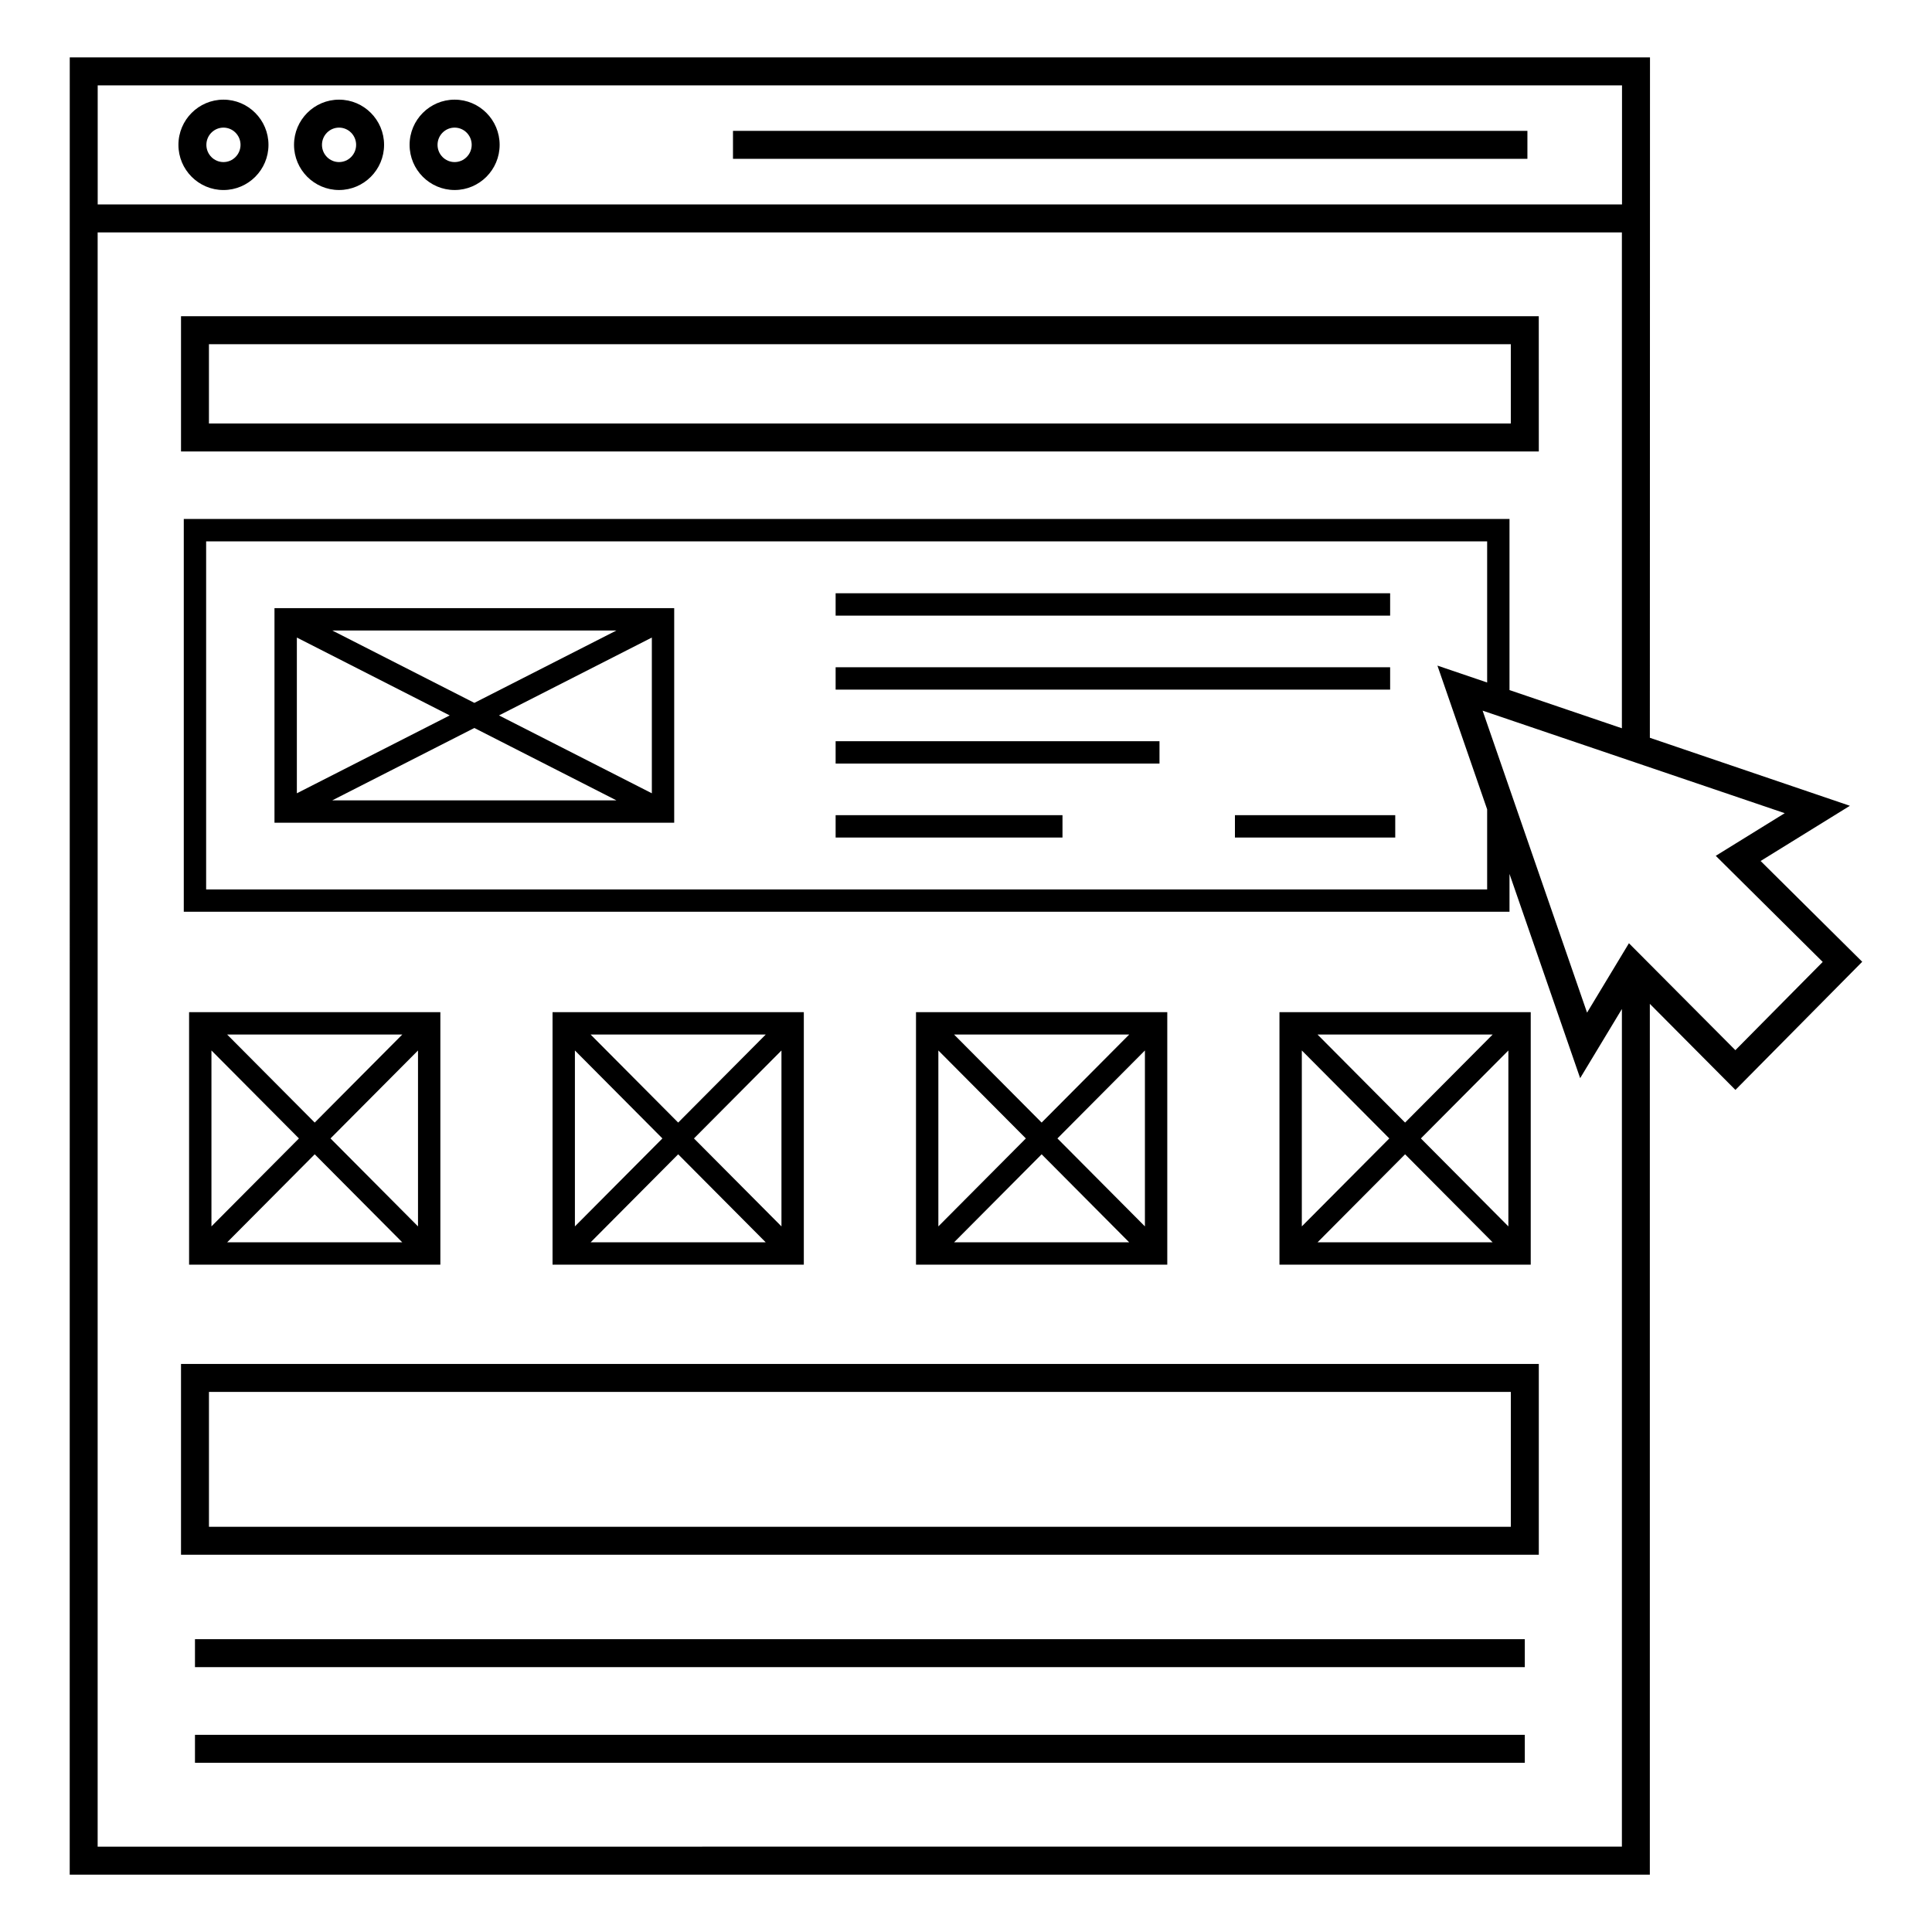
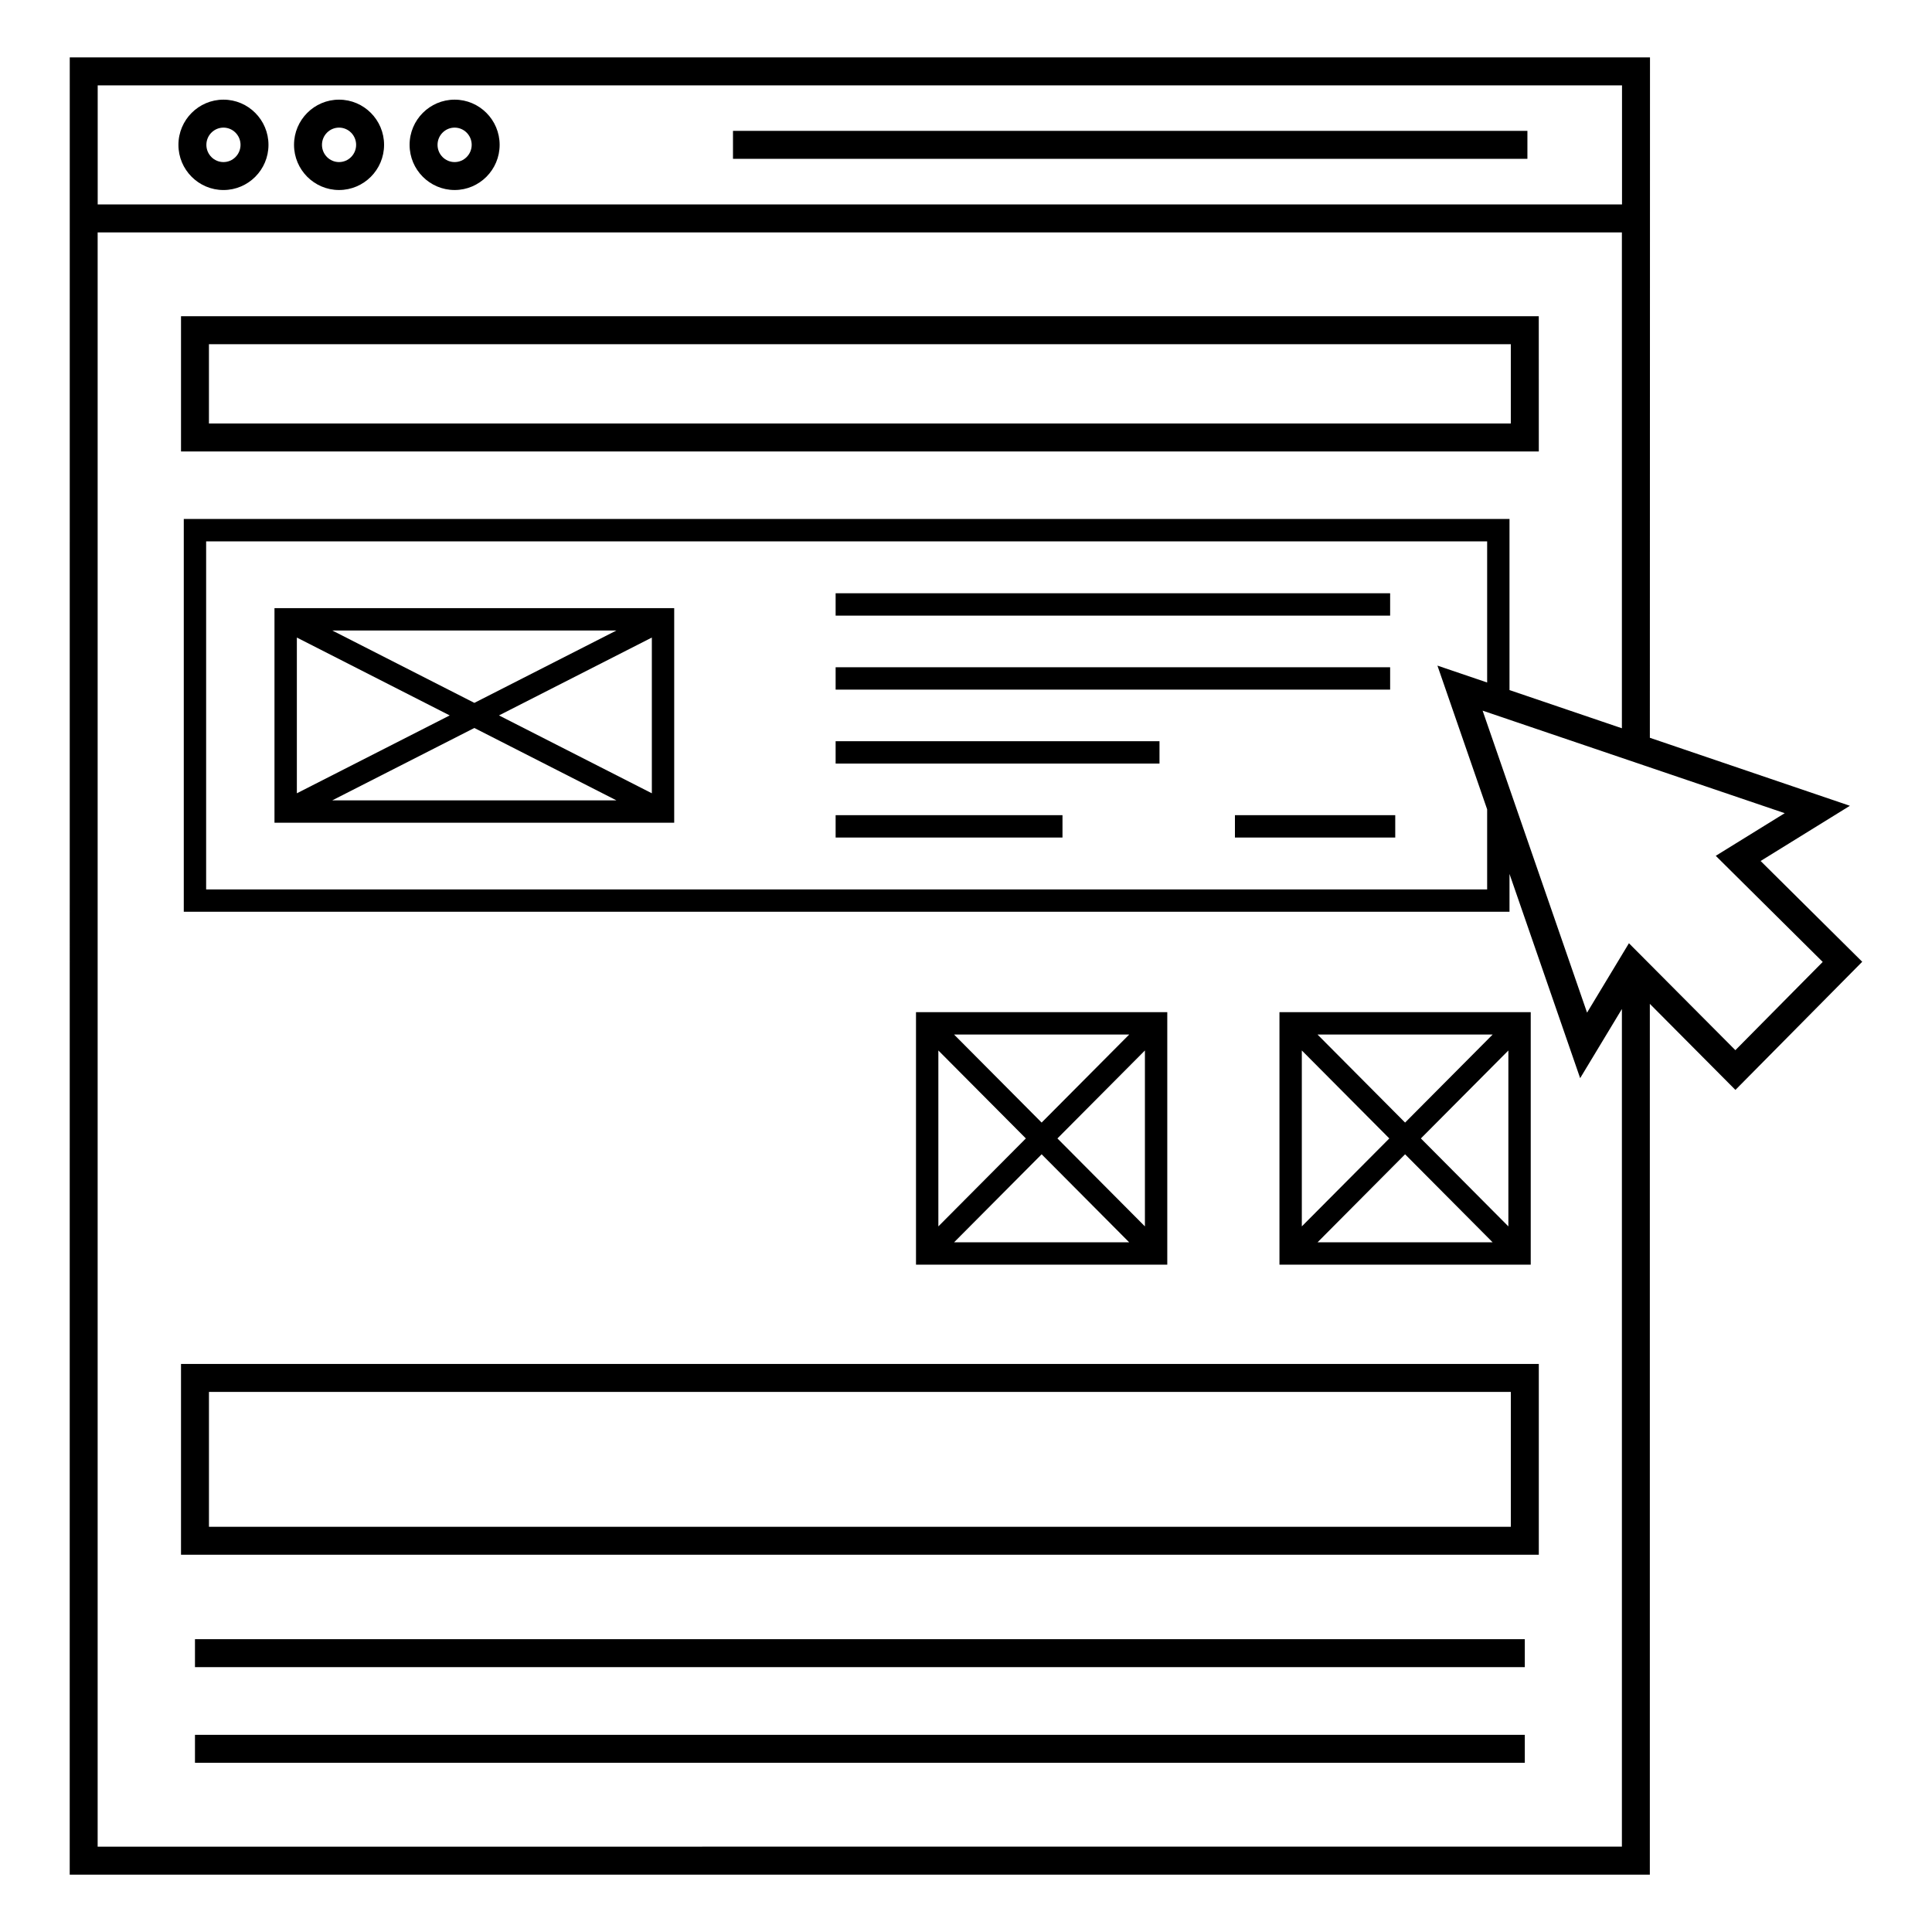
<svg xmlns="http://www.w3.org/2000/svg" fill="#000000" width="800px" height="800px" version="1.1" viewBox="144 144 512 512">
  <g>
    <path d="m195.67 603.75h352.42v7.41h-352.42z" />
    <path d="m195.67 578.4h352.42v7.41h-352.42z" />
    <path d="m191.97 556.02h359.83v-50.559h-359.83zm7.406-43.148h345.01v35.742h-345.01z" />
    <path d="m551.79 227.81h-359.82v35.832h359.83zm-7.41 28.426h-345.01v-21.016h345.01z" />
    <path d="m203.22 170.41c-6.582 0-11.934 5.371-11.934 11.973-0.004 6.606 5.352 11.977 11.934 11.977s11.93-5.371 11.93-11.973-5.352-11.977-11.93-11.977zm0 16.543c-2.496 0-4.527-2.047-4.527-4.566s2.031-4.566 4.527-4.566c2.492 0 4.523 2.047 4.523 4.566-0.004 2.516-2.031 4.566-4.523 4.566z" />
    <path d="m233.85 170.41c-6.582 0-11.93 5.371-11.93 11.973 0 6.602 5.352 11.973 11.93 11.973 6.582 0 11.934-5.371 11.934-11.973 0-6.598-5.352-11.973-11.934-11.973zm0 16.543c-2.492 0-4.523-2.047-4.523-4.566s2.031-4.566 4.523-4.566c2.496 0 4.527 2.047 4.527 4.566 0 2.516-2.031 4.566-4.527 4.566z" />
    <path d="m264.48 170.41c-6.582 0-11.934 5.371-11.934 11.973 0 6.602 5.356 11.973 11.934 11.973 6.582 0 11.93-5.371 11.93-11.973 0-6.598-5.352-11.973-11.93-11.973zm0 16.543c-2.496 0-4.527-2.047-4.527-4.566s2.031-4.566 4.527-4.566c2.492 0 4.523 2.047 4.523 4.566-0.004 2.516-2.031 4.566-4.523 4.566z" />
    <path d="m338.25 178.68h210.53v7.41h-210.53z" />
    <path d="m365.45 301.22h146.95v5.926h-146.95z" />
    <path d="m365.45 320.83h146.95v5.926h-146.95z" />
    <path d="m365.45 340.43h85.828v5.926h-85.828z" />
    <path d="m365.45 360.03h60.121v5.926h-60.121z" />
    <path d="m322.67 305.16h-105.93v56.871h105.93zm-59.492 28.434-40.508 20.637v-41.273zm-31.125-22.508h75.312l-37.656 19.184zm37.652 25.836 37.656 19.184-75.309-0.004zm6.531-3.328 40.508-20.637v41.273z" />
    <path d="m471.27 360.03h42.484v5.926h-42.484z" />
-     <path d="m260.7 412.24h-66.59v66.914l66.59-0.004zm-37.477 33.457-23.188 23.309v-46.621zm-19.023-27.531h46.406l-23.203 23.328zm23.203 31.734 23.203 23.328-46.406-0.004zm4.184-4.203 23.188-23.309v46.621z" />
-     <path d="m357.02 412.24h-66.59v66.914h66.59zm-37.477 33.457-23.188 23.309v-46.621zm-19.023-27.531h46.406l-23.203 23.328zm23.203 31.734 23.203 23.328h-46.406zm4.184-4.203 23.188-23.309v46.621z" />
    <path d="m453.34 412.24h-66.59v66.914h66.59zm-37.477 33.457-23.188 23.309v-46.621zm-19.023-27.531h46.406l-23.203 23.328zm23.203 31.734 23.203 23.328-46.406-0.004zm4.184-4.203 23.188-23.309v46.621z" />
    <path d="m549.66 412.24h-66.59v66.914h66.59zm-37.477 33.457-23.188 23.309v-46.621zm-19.023-27.531h46.406l-23.203 23.328zm23.203 31.734 23.203 23.328h-46.406zm4.184-4.203 23.188-23.309v46.621z" />
    <path d="m581.23 339.52c0.004-18.441-0.012 66.789 0.035-180.31h-418.78c0 74.238-0.008 407.69-0.012 481.59h418.75v-230.77l22.68 22.809 33.605-33.961-26.926-26.707 23.66-14.629zm-411.34-172.9h403.96v31.555h-403.96zm-0.012 466.77v-427.8h403.94v131.41l-29.785-10.121v-45.344h-351.33v104.09h351.33v-10.023l18.723 54.121 11.062-18.328v221.98zm368.23-308.52-13.176-4.477 13.176 38.09v21.227l-339.48-0.004v-92.242h339.48v37.406zm88.93 74.051-23.148 23.387c-1.973-1.98-29.566-29.707-28.207-28.34l-11.098 18.391-27.68-80.031c76.938 26.109 76.32 25.902 80.066 27.172l-18.277 11.301z" />
  </g>
</svg>